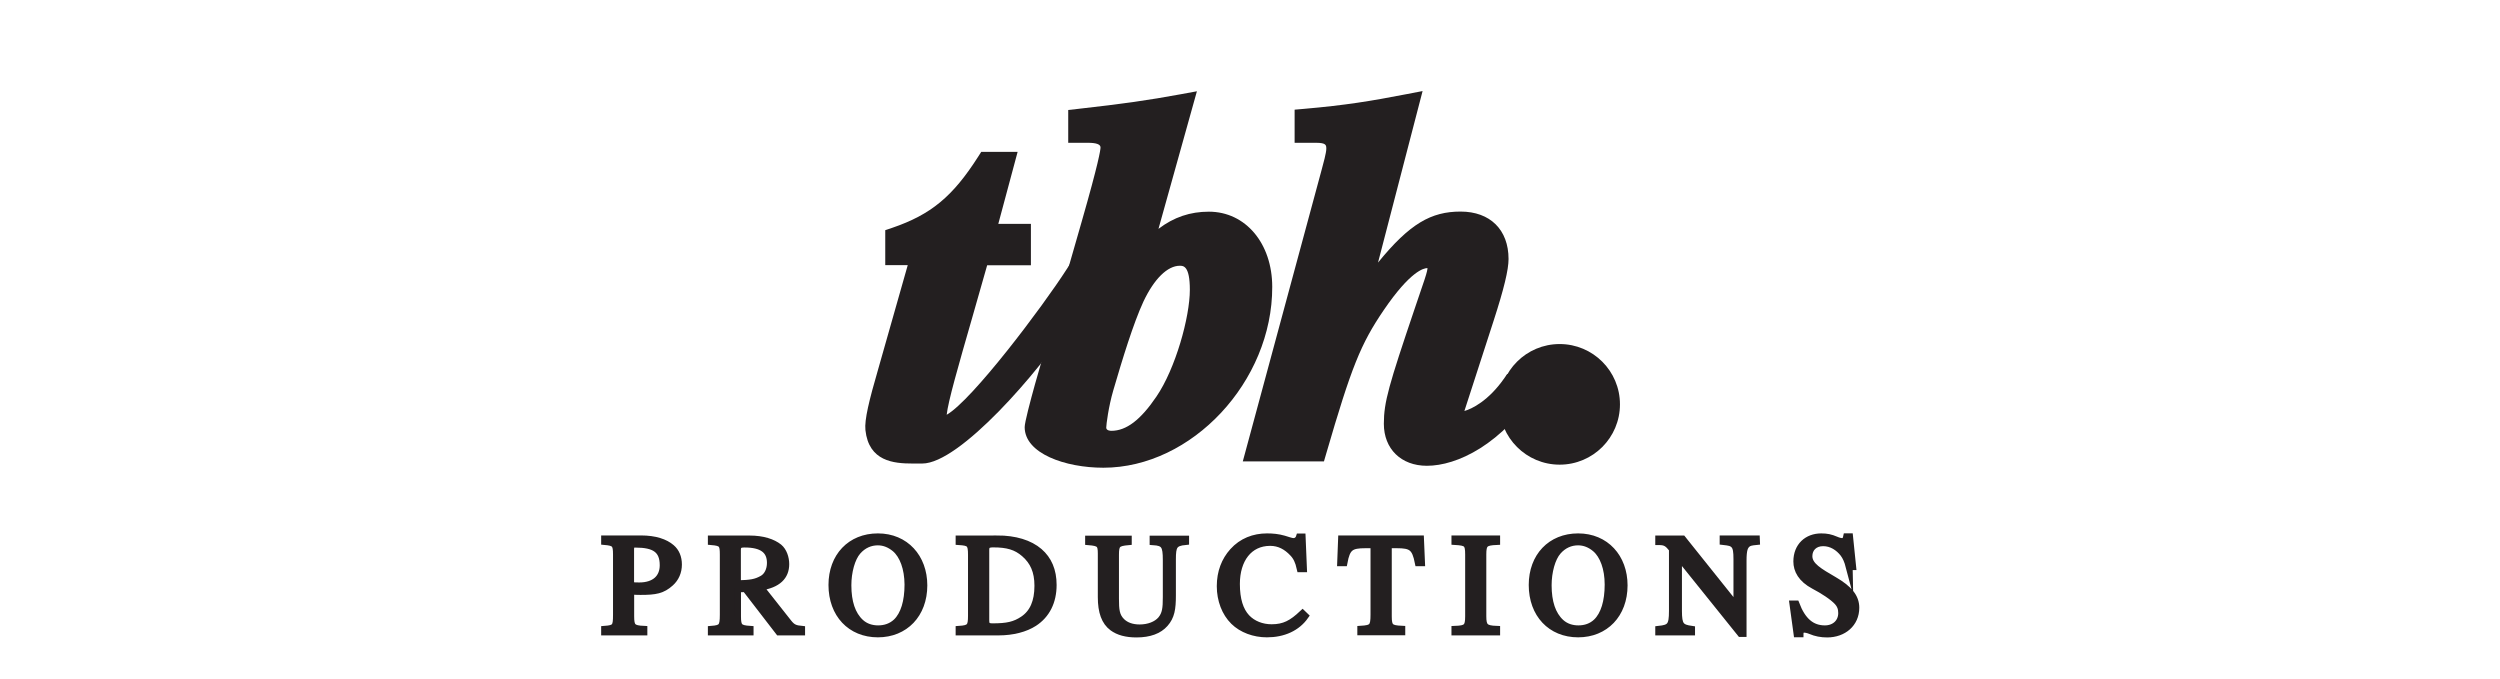
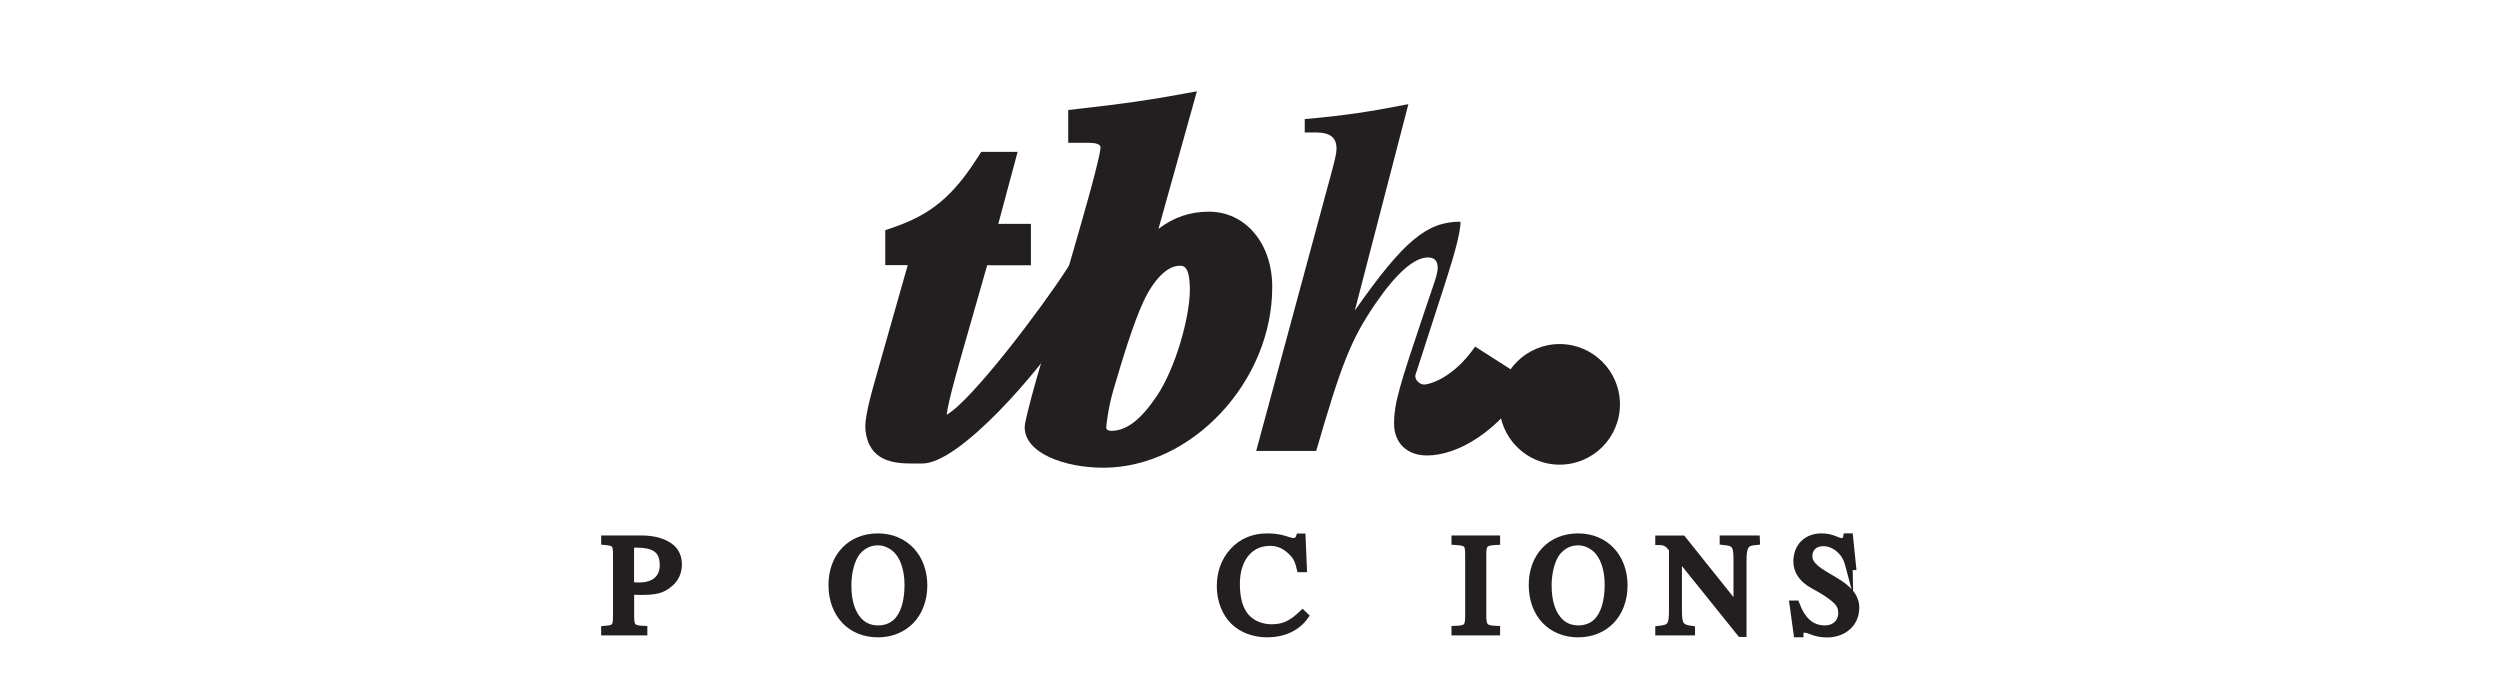
<svg xmlns="http://www.w3.org/2000/svg" version="1.1" id="Group_2469" x="0px" y="0px" viewBox="0 0 2445.9 663.9" style="enable-background:new 0 0 2445.9 663.9;" xml:space="preserve">
  <style type="text/css">
	.st0{fill:#231F20;stroke:#231F20;stroke-width:6.688;stroke-miterlimit:10;}
	.st1{fill:#231F20;}
</style>
  <g>
    <g>
      <path class="st0" d="M627.1,527.2c13.8,0,23.7,3.4,29.8,8.7c4.5,3.8,6.9,9.5,6.9,16.4c0,7.3-2.8,13.5-7.8,18    c-8,7.2-14.7,8.4-29.4,8.4c-3.6,0-5.8-0.1-9.5-0.4v24.6c0,10.5,1.8,12.3,12.9,12.8v2.6h-38.5v-2.6c10.7-0.8,11.6-2.4,11.6-14.2    v-59c0-10.2-1.4-11.8-11.6-12.7v-2.6H627.1z M617,572.8c3.2,0.3,5.6,0.4,8.4,0.4c15.1,0,23.4-7.8,23.4-20.2    c0-15.1-8.3-20.6-27-20.6c-4,0-4.8,1.2-4.8,5L617,572.8L617,572.8z" />
-       <path class="st0" d="M762,618.3l-32.7-42.4l-7.7,0.3v26.7c0,10.5,1.7,12.1,12.3,12.8v2.6h-38v-2.6c10.3-0.8,11.7-2.4,11.7-14.4    v-58.7c0-10.2-1.1-11.8-11.7-12.7v-2.6h37.4c13.1,0,22.8,3.3,28.8,8.1c4.5,3.7,6.7,10.5,6.7,16.5c0,12-7.7,19.9-24.9,22.5    l27.5,34.8c4,5.1,6.9,5.9,12.9,6.5v2.6L762,618.3L762,618.3z M721.5,571.1c13.2-0.3,18-1.2,24.3-4.7c5-2.7,7.9-8.8,7.9-15.7    c0-12.4-8.1-18.4-25.2-18.4c-4.7,0-7,1-7,5.8V571.1z" />
      <path class="st0" d="M858.9,620.2c-26.7,0-45-19.3-45-47.9c0-27.9,18.2-47.1,45-47.1c27,0,45,20.2,45,47.5    C903.9,601.1,885.3,620.2,858.9,620.2z M875.7,536.7c-5-4.1-10.5-6.5-16.9-6.5c-7.4,0-14.3,3-19.7,9.2c-5.9,6.7-9.5,20.1-9.5,33.2    c0,16.4,4,28.7,12.4,36.4c4.7,4.3,10.7,6.2,17.1,6.2c6.9,0,12.9-2.1,17.8-6.6c7.6-7.3,11.4-20.2,11.4-36.7    C888.2,556.2,883.5,543.3,875.7,536.7z" />
-       <path class="st0" d="M975.5,527.2c17.7,0,31.9,4.4,41.3,12.5c8.9,7.7,13.6,18.4,13.6,32.6c0,16.4-6.5,29.3-18.7,37.2    c-8.5,5.5-20.8,8.8-34.7,8.8h-38.7v-2.6c10.7-0.7,12.1-2.5,12.1-13.2v-59.8c0-10.9-1.7-12.1-12.1-12.8v-2.6h37.2V527.2z     M964.5,606.7c0,4.8,1.2,6.5,6.6,6.5c14.2,0,21.7-1.6,30-7.2c9.6-6.5,14.3-17.3,14.3-32.9c0-14.3-4.4-23.8-13.1-31.4    c-8.1-7.1-16.8-9.5-30.5-9.5c-5.2,0-7.3,1.2-7.3,5.8V606.7z" />
-       <path class="st0" d="M1160,529.8c-11.5,1.1-12.9,4.4-12.9,17.5v35.1c0,13.3-1.2,20.8-7.4,27.8c-5.8,6.6-15.1,10.1-27.8,10.1    c-10,0-17.7-2.1-23.4-6.3c-7.6-5.6-11.1-15.3-11.1-29.8v-42.6c0-9.2-1.5-10.7-12.4-11.6v-2.6h38.9v2.6c-11,1-12.5,2.6-12.5,12.9    v42.9c0,10.7,0.5,16.9,6,22.3c4,3.9,9.8,6.2,17.6,6.2c8.8,0,16.5-3,20.9-8.1c4.5-5.5,5.1-11,5.1-22.1v-36.2    c0-14.2-1.8-17.2-12.9-17.9v-2.6h31.9L1160,529.8L1160,529.8z" />
      <path class="st0" d="M1277,602.7c-8,11.4-21.3,17.5-37.5,17.5c-12.5,0-24.5-4.4-32.5-12.3c-8.4-8.3-13.2-20.8-13.2-34.4    c0-13.8,4.5-25.2,12.4-34c8.8-9.8,20.6-14.3,33.4-14.3c5.4,0,10.9,0.5,16.4,2.1c2.9,0.8,7.2,2.5,9.5,2.5c2.6,0,4.9-1.6,5.8-4.5    h2.7l1.3,31.2h-3.2c-1.7-7.6-3.7-11.6-7.2-15.3c-6.1-6.5-13.2-10.5-22.2-10.5c-20.8,0-33,16.8-33,40.6c0,15.2,3.4,25.9,9.9,32.9    c6.1,6.5,15,9.9,24.5,9.9c12.4,0,19.9-4.1,30.3-13.9L1277,602.7z" />
-       <path class="st0" d="M1387.6,550.6c-3-15.1-6.6-17.6-21.2-17.6h-8.1v70c0,10.5,1.9,12.1,13.2,12.6v2.6h-40.2v-2.6    c11.4-0.7,12.9-2.2,12.9-14.3V533h-8.2c-14.6,0-18.3,2.5-21.1,17.6h-3.3l0.9-23.4h77.3l1,23.4H1387.6z" />
      <path class="st0" d="M1423.4,618.3v-2.6c11.5-0.4,13.4-2.1,13.4-12.8v-60.4c0-10.9-1.7-12-13.4-12.7v-2.6h40.9v2.6    c-11.6,0.5-13.5,2.2-13.5,12.7v60.4c0,10.3,2.2,12.4,13.5,12.8v2.6H1423.4z" />
      <path class="st0" d="M1544,620.2c-26.7,0-45-19.3-45-47.9c0-27.9,18.2-47.1,45-47.1c27,0,45,20.2,45,47.5    C1589,601.1,1570.4,620.2,1544,620.2z M1560.8,536.7c-4.9-4.1-10.5-6.5-16.9-6.5c-7.4,0-14.3,3-19.7,9.2    c-5.9,6.7-9.5,20.1-9.5,33.2c0,16.4,4,28.7,12.4,36.4c4.7,4.3,10.7,6.2,17.1,6.2c6.9,0,12.9-2.1,17.7-6.6    c7.6-7.3,11.4-20.2,11.4-36.7C1573.3,556.2,1568.6,543.3,1560.8,536.7z" />
      <path class="st0" d="M1718.5,529.8c-5.2,0.5-7.3,1-9.1,2.5c-2.6,2.4-4,5.4-4,16.2v71.3h-2.5l-60.7-75.5v53.4    c0,14.2,2.2,16.5,12.8,18v2.6h-32.2v-2.6c11.3-1.2,13.4-3.3,13.4-18v-60.5c-4.5-5.6-6.6-7.3-13.4-7.3v-2.6h23.4l53.1,66.4v-46.8    c0-7-0.5-11.1-2.6-13.5c-2.4-2.6-4.8-2.9-10.9-3.6v-2.6h32.6L1718.5,529.8L1718.5,529.8z" />
      <path class="st0" d="M1809.2,554.6c-1.6-6.1-3.2-9.6-5.6-12.9c-4.8-6.2-11.7-10.7-19.9-10.7c-8.5,0-13.9,5.5-13.9,13.1    c0,9.4,10.2,15.1,24.6,23.5c14.6,8.5,21.3,16.5,21.3,27c0,15.4-12.1,25.7-28.1,25.7c-5.8,0-11.1-1-16.2-3.2    c-2.6-1.1-5-1.5-6.5-1.5c-2.1,0-3.8,1.6-3.8,4.5h-3l-4-29.2h3c6.3,16.6,15.3,24.3,28.3,24.3c9.6,0,16.4-6.3,16.4-15.4    c0-4.8-1.4-8-4-10.9c-4.8-5.2-14.3-11.3-23.1-15.9c-12.4-6.6-16.8-15.2-16.8-23.7c0-15,10.3-24.1,23.9-24.1c5.6,0,9.2,0.8,14.4,3    c2.5,1.1,4.7,1.6,6.1,1.6c2.3,0,3.8-1.6,4.4-4.7h2.9l3,29.3h-3.4V554.6z" />
    </g>
    <g>
      <g>
        <g>
          <path class="st1" d="M958.1,249.4l-16.5,57.8c-17,59.2-25.7,89.8-25.7,101.4c0,6.3,4,9.5,7.8,8.8      c27.8-5.3,112-123.1,128.5-148.9l-13.8,42.8c-32,50-106.8,132.2-136,132.2c-20.4,0-42.8,2.5-45.7-23.7      c-0.9-8.7,4.9-30.6,12.1-55.8l32.5-114.5h-25.2v-17c39.8-13.6,63.1-32.5,89.3-73.8h17L963.5,229h34.9v20.4H958.1z" />
          <path class="st1" d="M892.9,453.5c-18.5,0-42.9-2.1-46.2-32.7c-1.1-10,3.7-29.4,12.5-59.7l28.9-101.7h-22v-34.2l6.8-2.3      c38-13,59.2-30.6,84.1-69.6l3-4.7h35.6L976.7,219h31.9v40.5h-42.8L951.4,310c-14.1,49-23.8,82.7-25.2,95.8      c24.9-14.2,93.6-105.3,117.6-142.7l41.8-65.2l-38.8,118.8C1017,363.1,939,453.5,902.3,453.5h-4.9      C896,453.5,894.4,453.5,892.9,453.5z M886.4,239.3h28.2l-36.1,127.3c-3.8,13.2-12.7,44-11.8,52c1.5,13.2,7.5,15.2,30.6,14.8h5.1      c3.8,0,9.2-2.4,15.9-6.6c-2.1-0.6-4-1.6-5.7-3.1c-4.2-3.5-6.6-8.9-6.6-15.2c0-12.8,7.5-39.5,26.1-104.2l18.6-65l37.8-0.3h-38      l17.9-66.4C944.6,207.5,921.8,226,886.4,239.3z" />
        </g>
        <g>
          <path class="st1" d="M1113,260.2c23.3-32,45.1-43.2,69.9-43.2c31.1,0,51.9,28.1,51.9,63.6c0,86.9-73.8,167-155.3,167      c-32,0-67-11.7-67-29.6c0-2.9,4.9-21.8,9.7-39.3l45.6-158.7c13.1-45.6,18.9-69.4,18.9-75.7c0-9.7-7.8-14.6-22.3-14.6h-9.2v-13.1      c43.2-4.9,68-8.3,101.9-14.6L1113,260.2z M1154.3,250c-16,0-32,14.1-44.6,40.8c-10.7,23.3-21.8,60.2-30.1,88.3      c-4.9,16.5-7.3,35.4-7.3,39.3c0,7.8,6.3,13.1,15,13.1c19.4,0,35.9-13.6,52.4-37.9c19.9-29.1,34.5-82,34.5-110.2      C1174.2,261.2,1168.3,250,1154.3,250z" />
          <path class="st1" d="M1079.5,457.6c-37.3,0-77-13.9-77-39.7c0-4.7,5.5-25.4,10.1-42l45.6-158.8c16.7-58.2,18.5-70.4,18.5-72.9      c0-3-4.1-4.5-12.3-4.5h-19.3v-32.1l8.9-1c45.4-5.1,69-8.5,101.2-14.4l15.8-2.9l-37.6,134.6c15.1-11.5,31.1-16.8,49.3-16.8      c35.9,0,62,31,62,73.6C1244.9,373.2,1166.1,457.6,1079.5,457.6z M1083.7,123.3c11.9,5.8,13.2,16.7,13.2,20.9      c0,5.2-2.2,18.9-19.3,78.5L1032,381.4c-5.5,19.7-9.1,34.4-9.4,37c0,6.7,21,17.4,49.9,18.9c-6.3-4.1-10.3-10.9-10.3-18.9      c0-5.4,2.7-25.2,7.7-42.2c7-24,15-50.2,23.1-71.5l-4.6,6.3l54.8-196.4C1124.4,117.9,1106.9,120.5,1083.7,123.3z M1154.3,240      c19.9,0,29.9,14.6,29.9,43.5c0,29.7-14.9,84.6-36.2,115.9c-7.1,10.4-16.6,22.8-28.9,31.5c58.9-20.1,105.7-82.7,105.7-150.2      c0-31-17.6-53.6-41.9-53.6c-14.5,0-27.2,4.5-39.4,14.5C1147,240.5,1150.6,240,1154.3,240z M1154.3,260      c-12.1,0-25.1,12.8-35.6,35c-10,21.7-20.5,56.1-29.5,86.9c-4.7,16-6.9,33.8-6.9,36.5c0,2.8,3.8,3.1,5,3.1      c14.6,0,28.6-10.6,44.1-33.5c18.7-27.4,32.7-77.8,32.7-104.5C1164.1,260,1157.7,260,1154.3,260z" />
        </g>
        <g>
-           <path class="st1" d="M1497.2,373.6c-32,50-71.6,72-101.2,72c-18.9,0-32.1-11.7-32.1-31.1c0-19.9,5.4-37.4,29.6-109.2l9.7-28.6      c2.4-7.3,3.4-11.7,3.4-14.6c0-7.8-3.9-10.2-9.7-10.2c-13.1,0-30.6,15-51.5,45.6c-23.8,34.9-33,58.7-57.7,143.7H1229l73.8-272.8      c2.9-10.7,4.8-18.4,4.8-22.8c0-11.2-6.3-16-20.4-16h-10.7v-13.1c39.3-3.4,64.1-7.3,101.4-14.6l-52.4,201.9      c48-68.4,70.4-86.9,103.4-86.9c23.8,0,36.9,13.6,36.9,36.4c0,9.2-4.4,27.2-14.1,57.3l-28.6,88.4c-1.5,3.9-1.5,4.4-1.5,5.8      c0,3.4,4.4,7.8,8.3,7.8c6.3,0,29.4-7,50.2-37.1L1497.2,373.6z" />
-           <path class="st1" d="M1396,455.7c-25.2,0-42.1-16.5-42.1-41.1c0-21.3,4.9-37.8,30.1-112.4l9.7-28.6c2.5-7.5,2.9-10.3,2.9-11.3      c-3.5-0.1-16.7,2.8-42.8,41.1c-22.6,33.2-31.6,55.6-56.4,140.8l-2.1,7.2h-79.4l77.2-285.5c1.6-5.8,4.5-16.5,4.5-20.2s0-6-10.3-6      h-20.7v-32.4l9.2-0.8c40.3-3.5,65.4-7.6,100.4-14.4l15.6-3l-43.6,167.8c31.1-38.2,52-49.9,80.8-49.9c28.9,0,46.9,17.8,46.9,46.4      c0,10.6-4.5,29.2-14.6,60.4l-28.6,88.3c7-1.9,23.6-9.8,39.2-32.3l2.6-3.8l42.4-4.7l-11.3,17.7      C1469.4,435.5,1425.2,455.7,1396,455.7z M1397,241.9c12.2,0,19.7,7.7,19.7,20.2c0,4.2-1.2,9.5-3.9,17.7l-9.7,28.7      c-24,70.9-29.1,87.8-29.1,106c0,24.6,29.6,28.9,64.3,6.7c-3.6,1-6.4,1.4-8.3,1.4c-9.2,0-18.3-8.8-18.3-17.8      c0-3.1,0.4-4.8,2.1-9.4l28.5-87.9c9-27.9,13.6-46.1,13.6-54.2c0-17.5-9-26.4-26.9-26.4c-13.7,0-25.4,3.1-40.5,16.1      C1391.4,242.3,1394.2,241.9,1397,241.9z M1242.1,431.2h38.1c11.2-38.3,19.3-63.9,27.4-84.3l-5.7,8.1l62.4-240.2      c-19.8,3.7-37.4,6.5-58.3,8.9c9.8,5.5,11.7,15.3,11.7,22c0,5.4-1.8,12.8-5.2,25.4L1242.1,431.2z" />
+           <path class="st1" d="M1497.2,373.6c-32,50-71.6,72-101.2,72c-18.9,0-32.1-11.7-32.1-31.1c0-19.9,5.4-37.4,29.6-109.2l9.7-28.6      c2.4-7.3,3.4-11.7,3.4-14.6c0-7.8-3.9-10.2-9.7-10.2c-13.1,0-30.6,15-51.5,45.6c-23.8,34.9-33,58.7-57.7,143.7H1229l73.8-272.8      c2.9-10.7,4.8-18.4,4.8-22.8c0-11.2-6.3-16-20.4-16h-10.7v-13.1c39.3-3.4,64.1-7.3,101.4-14.6l-52.4,201.9      c48-68.4,70.4-86.9,103.4-86.9c0,9.2-4.4,27.2-14.1,57.3l-28.6,88.4c-1.5,3.9-1.5,4.4-1.5,5.8      c0,3.4,4.4,7.8,8.3,7.8c6.3,0,29.4-7,50.2-37.1L1497.2,373.6z" />
        </g>
      </g>
      <g>
        <circle class="st1" cx="1525.9" cy="395.6" r="59" />
      </g>
    </g>
  </g>
</svg>